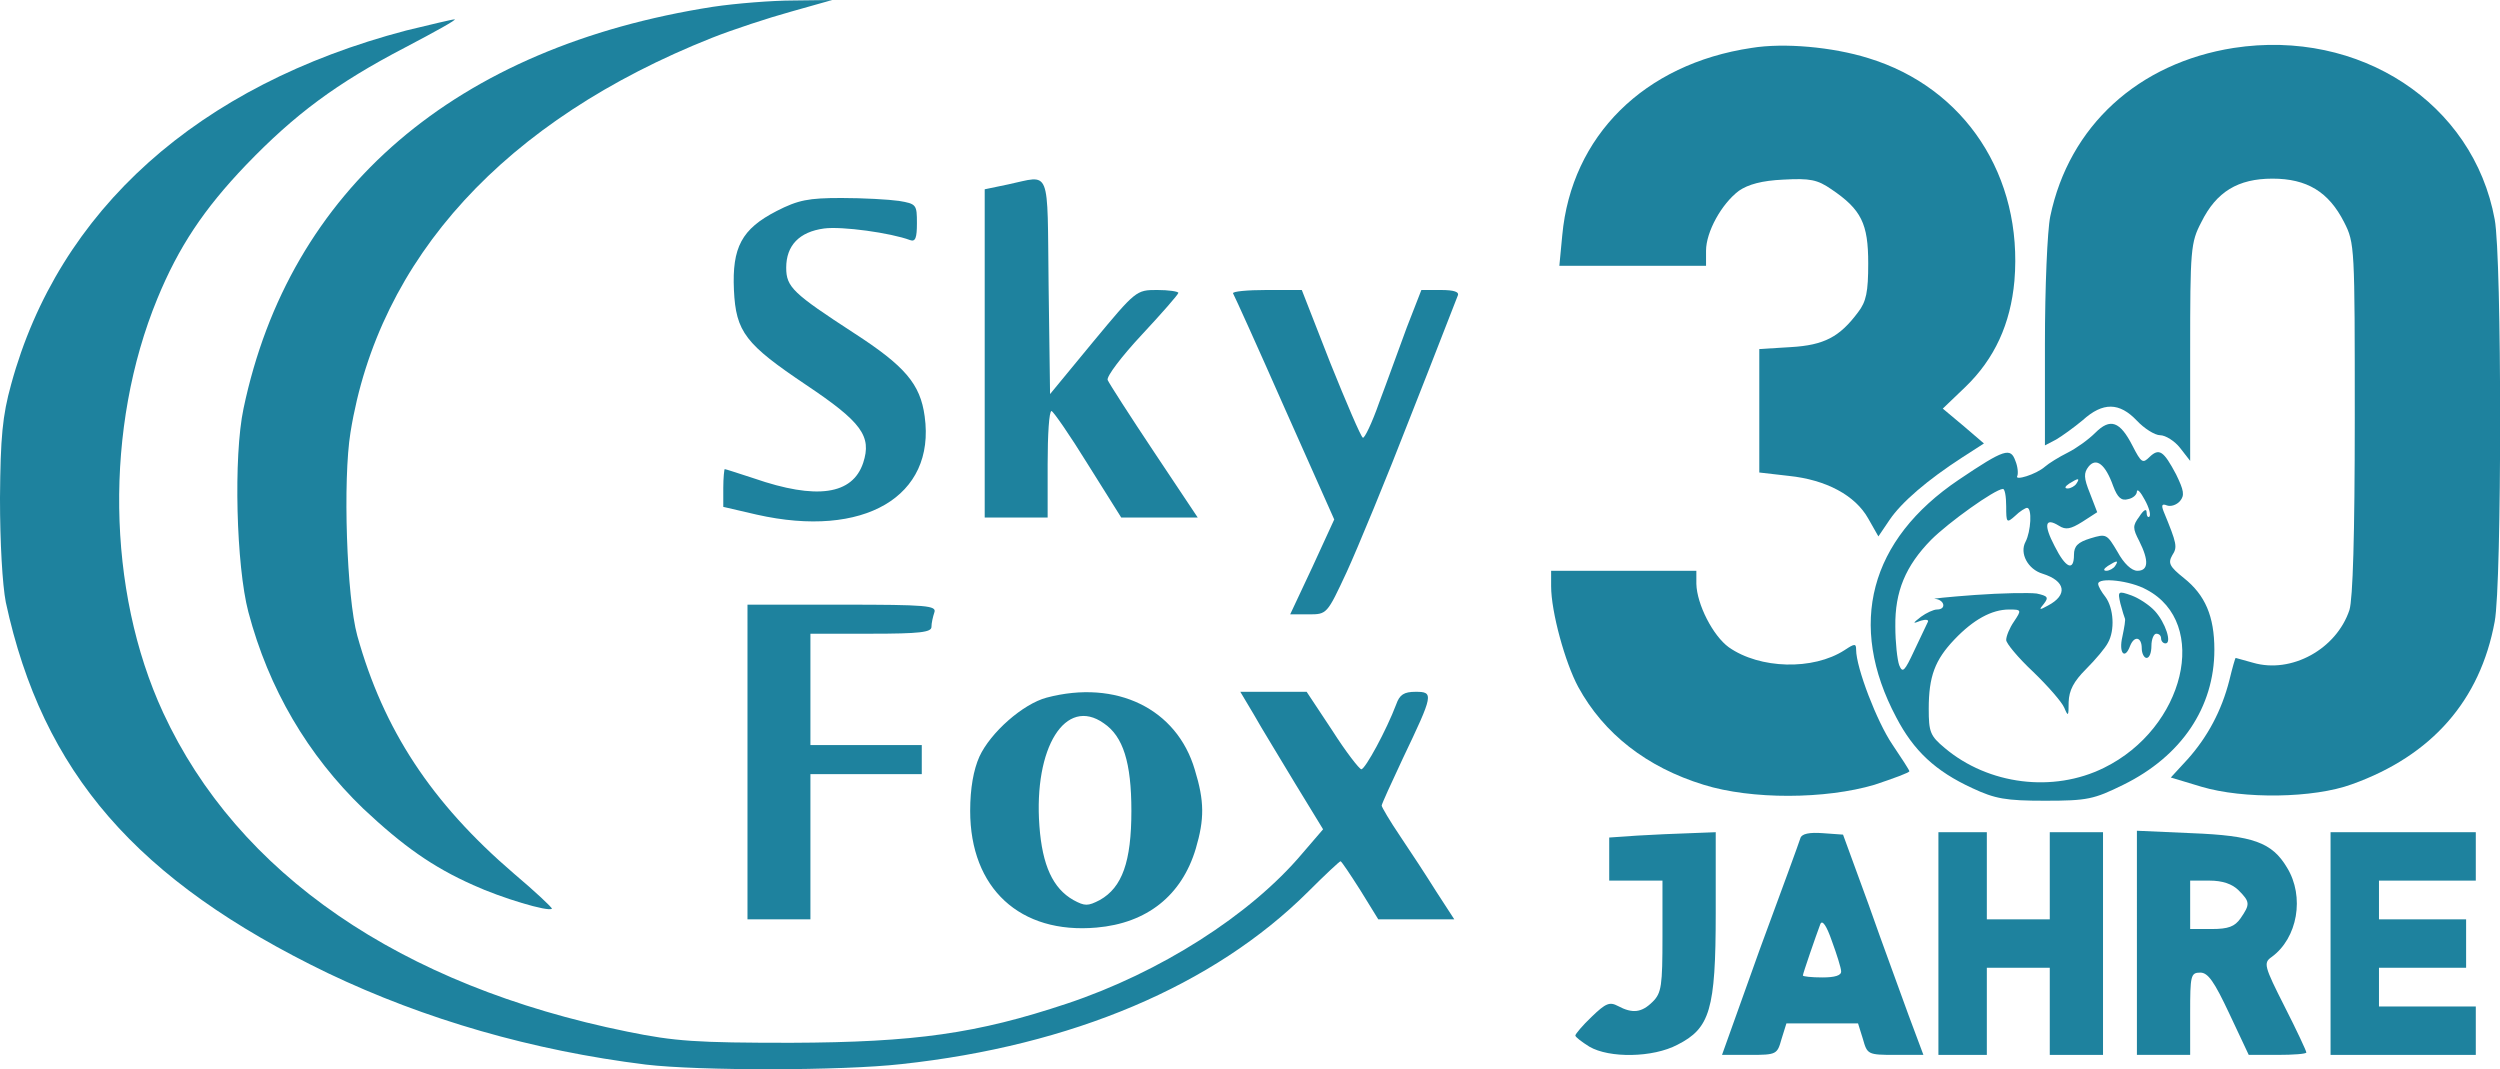
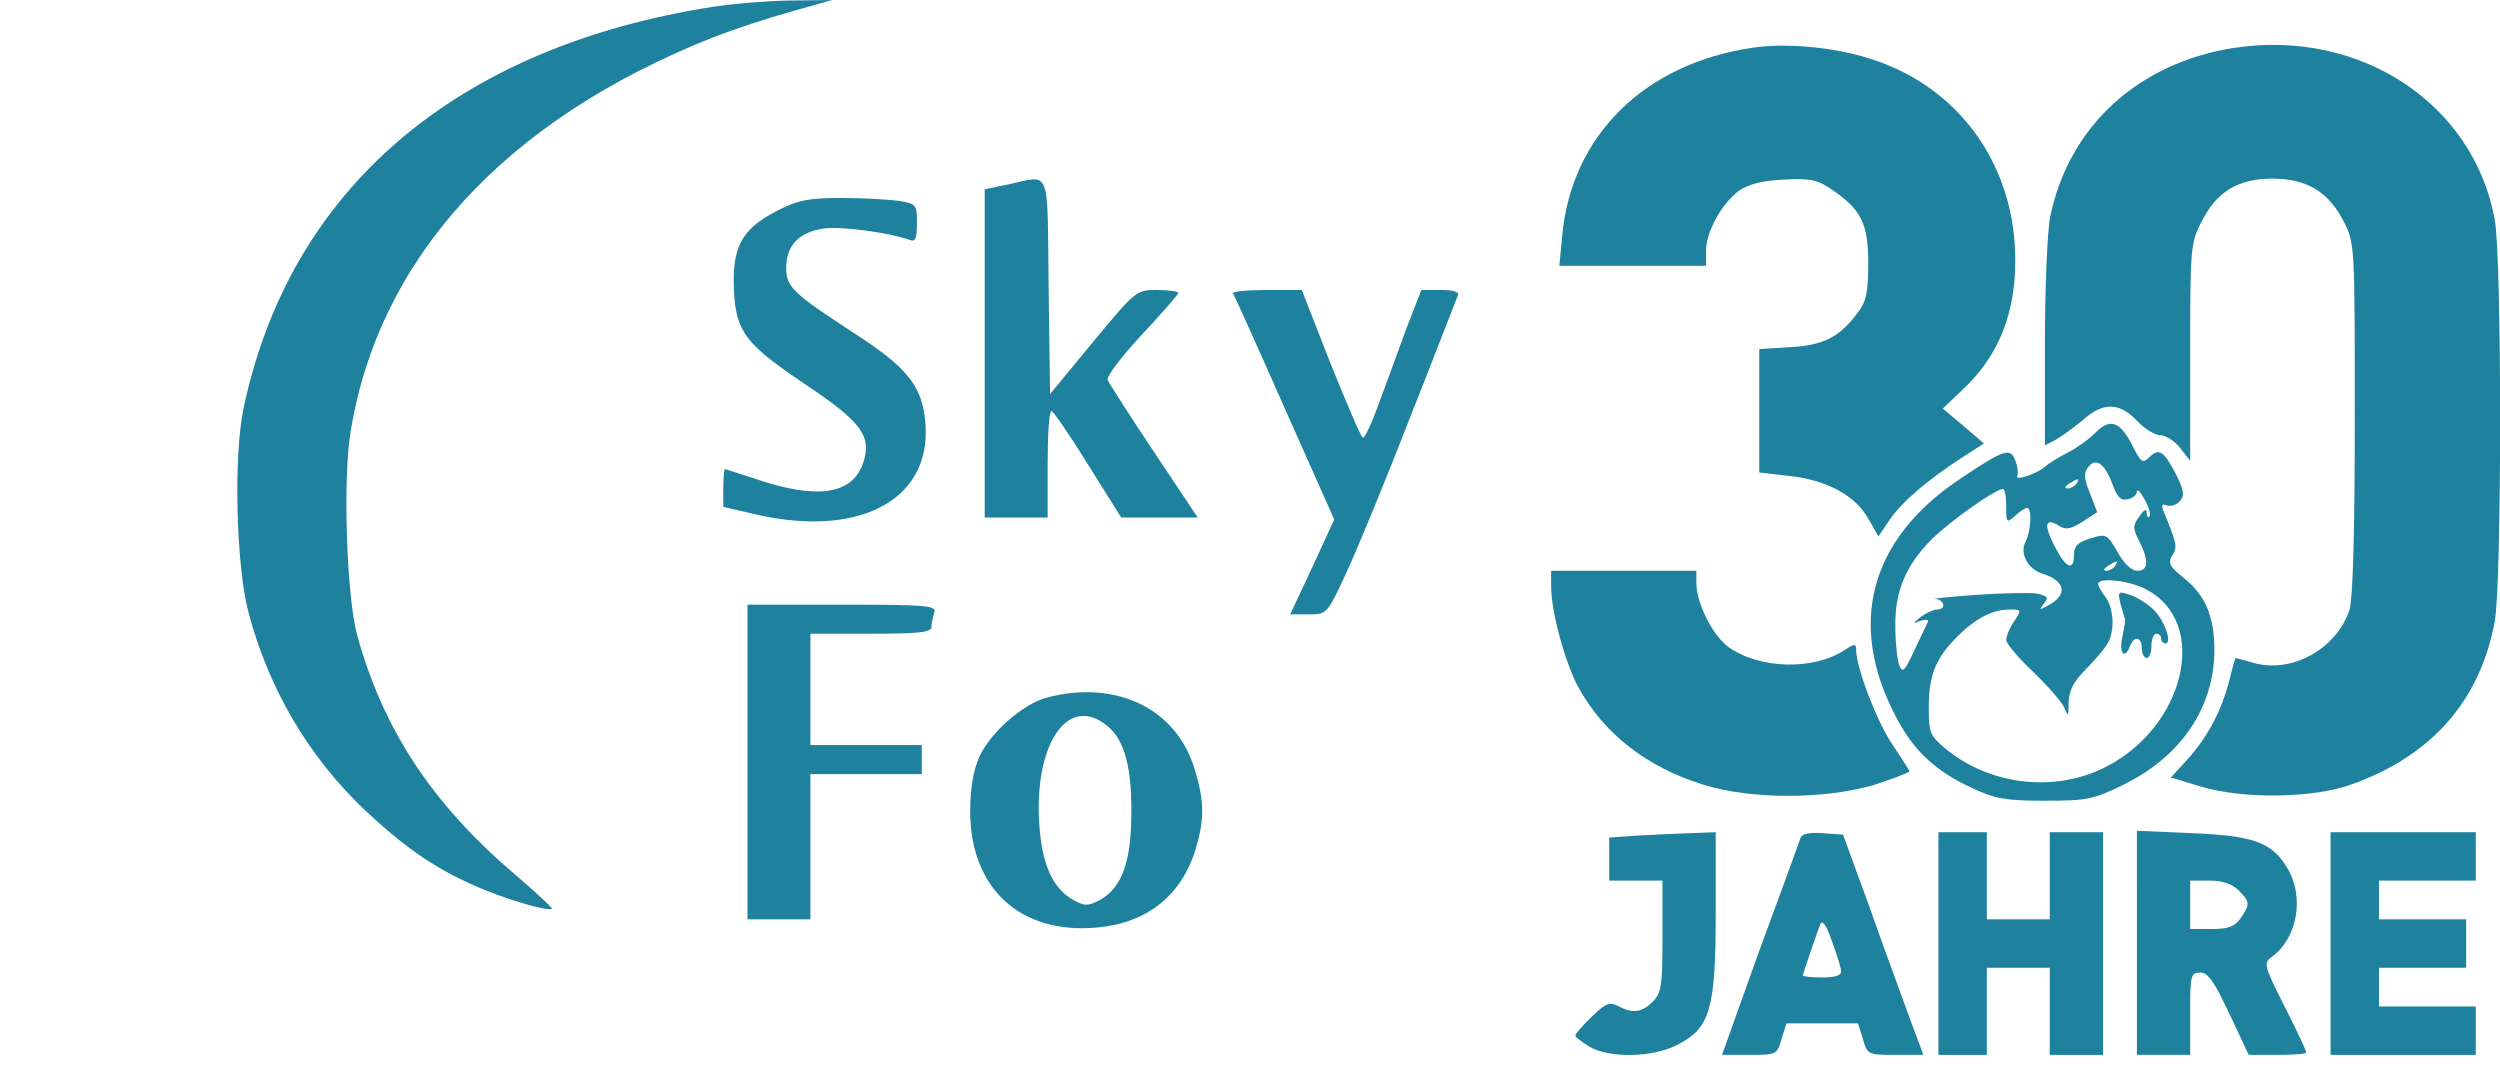
<svg xmlns="http://www.w3.org/2000/svg" id="Ebene_1" viewBox="0 0 516.4 220.9" style="enable-background:new 0 0 516.4 220.9;">
  <style>.st0{fill:#1E829E;}</style>
  <g transform="translate(0,255) scale(0.1,-0.1)">
    <path class="st0" d="M1473 2536c-532-83-875-377-970-830-21-99-15-325 10-420 42-159 123-296 237-406 83-78 144-121 227-158 59-27 156-56 163-49 1 2-34 35-79 73-170 146-269 297-323 491-22 80-30 322-14 420 58 360 319 645 747 815 43 17 116 41 163 54l85 24-80-1c-44 0-119-6-166-13z" />
-     <path class="st0" d="M839 2487c-430-113-718-371-816-731-18-65-22-109-23-235 0-92 5-179 12-215 76-352 270-575 665-766 201-96 423-160 657-189 110-13 404-13 528 1 352 38 645 162 840 356 35 35 65 63 67 63s20-27 41-60l37-60h78 79l-37 57c-20 32-54 84-75 115s-38 60-38 63 20 47 44 98c63 132 64 137 26 137-24 0-33-6-40-26-20-53-64-134-72-134-4 0-32 36-60 80l-53 80h-68-69l28-47c15-27 54-90 85-142l58-95-43-50c-107-127-294-246-486-310-186-62-313-80-570-81-196 0-240 3-338 23-469 95-805 326-959 659-117 253-121 590-12 855 44 107 96 185 183 276 101 105 187 169 329 243 61 32 108 58 102 58-5 0-50-11-1e2-23z" />
    <path class="st0" d="M3618 2451c-222-33-372-182-391-387l-6-63h152 151v31c0 39 32 97 68 124 19 13 47 21 92 23 55 3 70 0 99-20 62-42 76-71 76-153 0-59-4-79-21-101-38-51-70-68-139-72l-65-4v-128-127l61-7c77-8 137-40 164-88l21-37 23 34c25 37 79 83 150 129l45 29-42 36-43 36 47 45c60 58 93 130 101 219 18 216-102 399-302 460-74 23-174 32-241 21z" />
    <path class="st0" d="M4614 2451c-197-31-340-161-379-348-6-29-11-147-11-263v-210l23 12c12 7 37 25 55 40 42 38 76 37 112-1 15-16 37-30 48-30s30-12 41-26l21-27v225c0 212 1 226 23 268 31 63 76 90 147 90s116-27 148-90c22-43 22-51 22-406 0-242-4-372-11-395-27-81-120-132-199-109-19 5-35 10-36 10s-7-21-13-46c-16-63-45-117-86-163l-35-38 63-19c87-26 232-24 311 5 165 59 265 173 295 336 15 79 15 752 0 831-44 240-279 394-539 354z" />
    <path class="st0" d="M2082 2169l-48-10v-339-339h65 65v110c0 61 3 110 8 110 4-1 38-50 75-110l69-110h79 79l-90 135c-50 75-93 142-96 149s29 49 70 93c42 45 76 84 76 87s-20 6-44 6c-43 0-44-1-132-107l-89-108-3 223c-3 250 6 229-84 210z" />
    <path class="st0" d="M1604 2114c-72-37-92-75-88-163 4-87 24-112 149-196 115-77 136-106 118-161-22-66-96-77-226-32-31 10-58 19-60 19-1 0-3-18-3-39v-39l69-16c221-50 370 37 347 203-9 67-41 104-146 172-126 82-140 95-140 135 0 46 27 74 78 81 37 5 138-9 178-24 11-4 14 5 14 35 0 38-1 40-37 46-21 3-74 6-119 6-68 0-89-4-134-27z" />
    <path class="st0" d="M2547 1944c3-5 51-111 107-238l102-229-45-98-46-98h38c38 0 38 0 79 88 22 48 82 193 132 322 51 129 94 241 97 248 4 8-7 12-35 12h-40l-30-77c-16-43-41-113-57-155-15-43-31-76-34-73-4 2-34 72-67 154l-59 151h-73c-40 0-71-3-69-7z" />
    <path class="st0" d="M4328 1656c-14-14-39-32-57-41s-39-22-47-29c-18-16-64-30-57-19 2 5 1 19-4 31-10 28-22 25-117-39-184-124-231-299-129-491 36-69 81-111 157-146 47-22 69-26 150-26 88 0 101 3 162 33 120 59 188 160 188 279 0 69-19 113-63 148-30 24-33 31-24 47 11 17 10 23-18 91-5 13-3 16 7 12 8-3 20 1 27 9 10 12 8 22-8 55-26 49-35 55-55 36-14-14-17-12-35 23-26 51-46 58-77 27zm37-110c9-24 17-31 31-27 10 2 18 9 18 16 1 6 8-2 16-17 9-16 13-31 10-35-3-3-6 1-6 9s-6 5-15-9c-14-19-14-24 0-51 20-40 19-61-4-61-12 0-28 15-41 39-22 37-23 38-56 28-26-8-34-16-34-34 0-35-17-28-40 18-23 44-20 60 9 42 14-9 24-7 48 8l31 20-15 39c-13 32-13 42-3 55 16 20 35 5 51-40zm-76 5c-3-5-12-10-18-10-7 0-6 4 3 10 19 12 23 12 15 0zm-145-47c0-34 1-35 18-20 10 10 22 17 25 17 11 0 8-49-3-70-13-24 5-57 35-66 48-15 53-44 11-66-18-10-19-9-8 4 10 13 8 16-15 21-16 2-73 1-128-3s-92-8-82-8c20-2 24-22 4-22-7 0-22-7-33-15-18-14-18-15 0-8 10 3 17 2 14-3-2-5-15-31-28-59-20-43-24-47-31-30-4 11-8 47-8 80-1 72 21 125 74 179 36 36 131 104 148 105 4 1 7-15 7-36zm225-123c-3-5-12-10-18-10-7 0-6 4 3 10 19 12 23 12 15 0zm65-49c131-69 79-286-88-368-105-52-239-35-329 41-30 25-33 33-33 81 0 67 13 101 53 143 39 41 77 62 113 62 26 0 26-1 10-25-9-13-16-30-16-38 0-7 25-37 56-66 30-29 59-62 64-74 8-19 9-18 9 12 1 24 10 42 36 68 20 20 40 44 45 54 15 26 12 72-5 95-8 10-15 22-15 27 0 14 66 7 1e2-12z" />
    <path class="st0" d="M4380 1303c4-15 8-28 9-30 2-2-1-19-5-38-8-34 5-49 16-19 9 22 24 18 24-5 0-11 5-20 10-20 6 0 10 11 10 25s5 25 10 25c6 0 10-4 10-10 0-5 4-10 9-10 14 0 0 43-22 67-11 12-32 26-48 32-28 10-29 9-23-17z" />
    <path class="st0" d="M3204 1339c0-53 29-158 56-208 53-97 142-166 259-202 99-31 252-30 353 0 39 13 72 25 72 28 0 2-16 27-35 55-32 47-75 159-75 196 0 13-3 13-24-1-65-42-175-39-239 6-33 24-66 89-67 131v27h-150-150v-32z" />
    <path class="st0" d="M1544 976V651h65 65v150 150h115 115v30 30h-115-115v115 115h125c101 0 125 3 125 14 0 8 3 21 6 30 5 14-15 16-190 16h-196V976z" />
    <path class="st0" d="M2162 1109c-49-13-116-72-139-122-12-27-19-65-19-112 0-160 103-255 261-241 104 9 176 66 205 163 18 61 18 98-2 163-37 126-162 187-306 149zm118-53c40-27 57-81 57-181 0-105-19-158-65-184-25-13-31-13-55 0-42 24-64 71-70 153-12 162 54 268 133 212z" />
    <path class="st0" d="M3382 824l-58-4v-44-45h55 55V616c0-102-2-117-20-135-23-23-42-25-72-9-17 9-25 6-54-22-19-18-34-36-34-39s13-13 29-23c41-24 131-23 182 4 67 34 79 72 79 272v167l-52-2c-29-1-79-3-110-5z" />
    <path class="st0" d="M3719 819c-2-7-40-111-84-230l-78-218h57c56 0 57 1 66 33l10 32h74 74l10-32c9-32 10-33 67-33h58l-31 83c-16 45-54 147-82 227l-53 145-42 3c-27 2-43-1-46-10zm84-275c1-9-13-13-39-13-22 0-40 2-40 4 0 4 27 82 36 106 4 10 13-3 24-35 10-27 19-56 19-62z" />
    <path class="st0" d="M4004 601V371h50 50v90 90h65 65v-90-90h55 55v230 230h-55-55v-90-90h-65-65v90 90h-50-50V601z" />
    <path class="st0" d="M4414 602V371h55 55v85c0 79 1 85 21 85 16 0 29-19 60-85l40-85h59c33 0 60 2 60 5s-20 46-45 95c-42 83-44 90-27 102 54 39 69 125 32 185-31 52-70 66-197 71l-113 5V602zm210 109c24-24 24-29 4-58-12-17-25-22-60-22h-44v50 50h40c27 0 47-7 60-20z" />
    <path class="st0" d="M4814 601V371h150 150v50 50h-1e2-1e2v40 40h90 90v50 50h-90-90v40 40h1e2 1e2v50 50h-150-150V601z" />
  </g>
</svg>